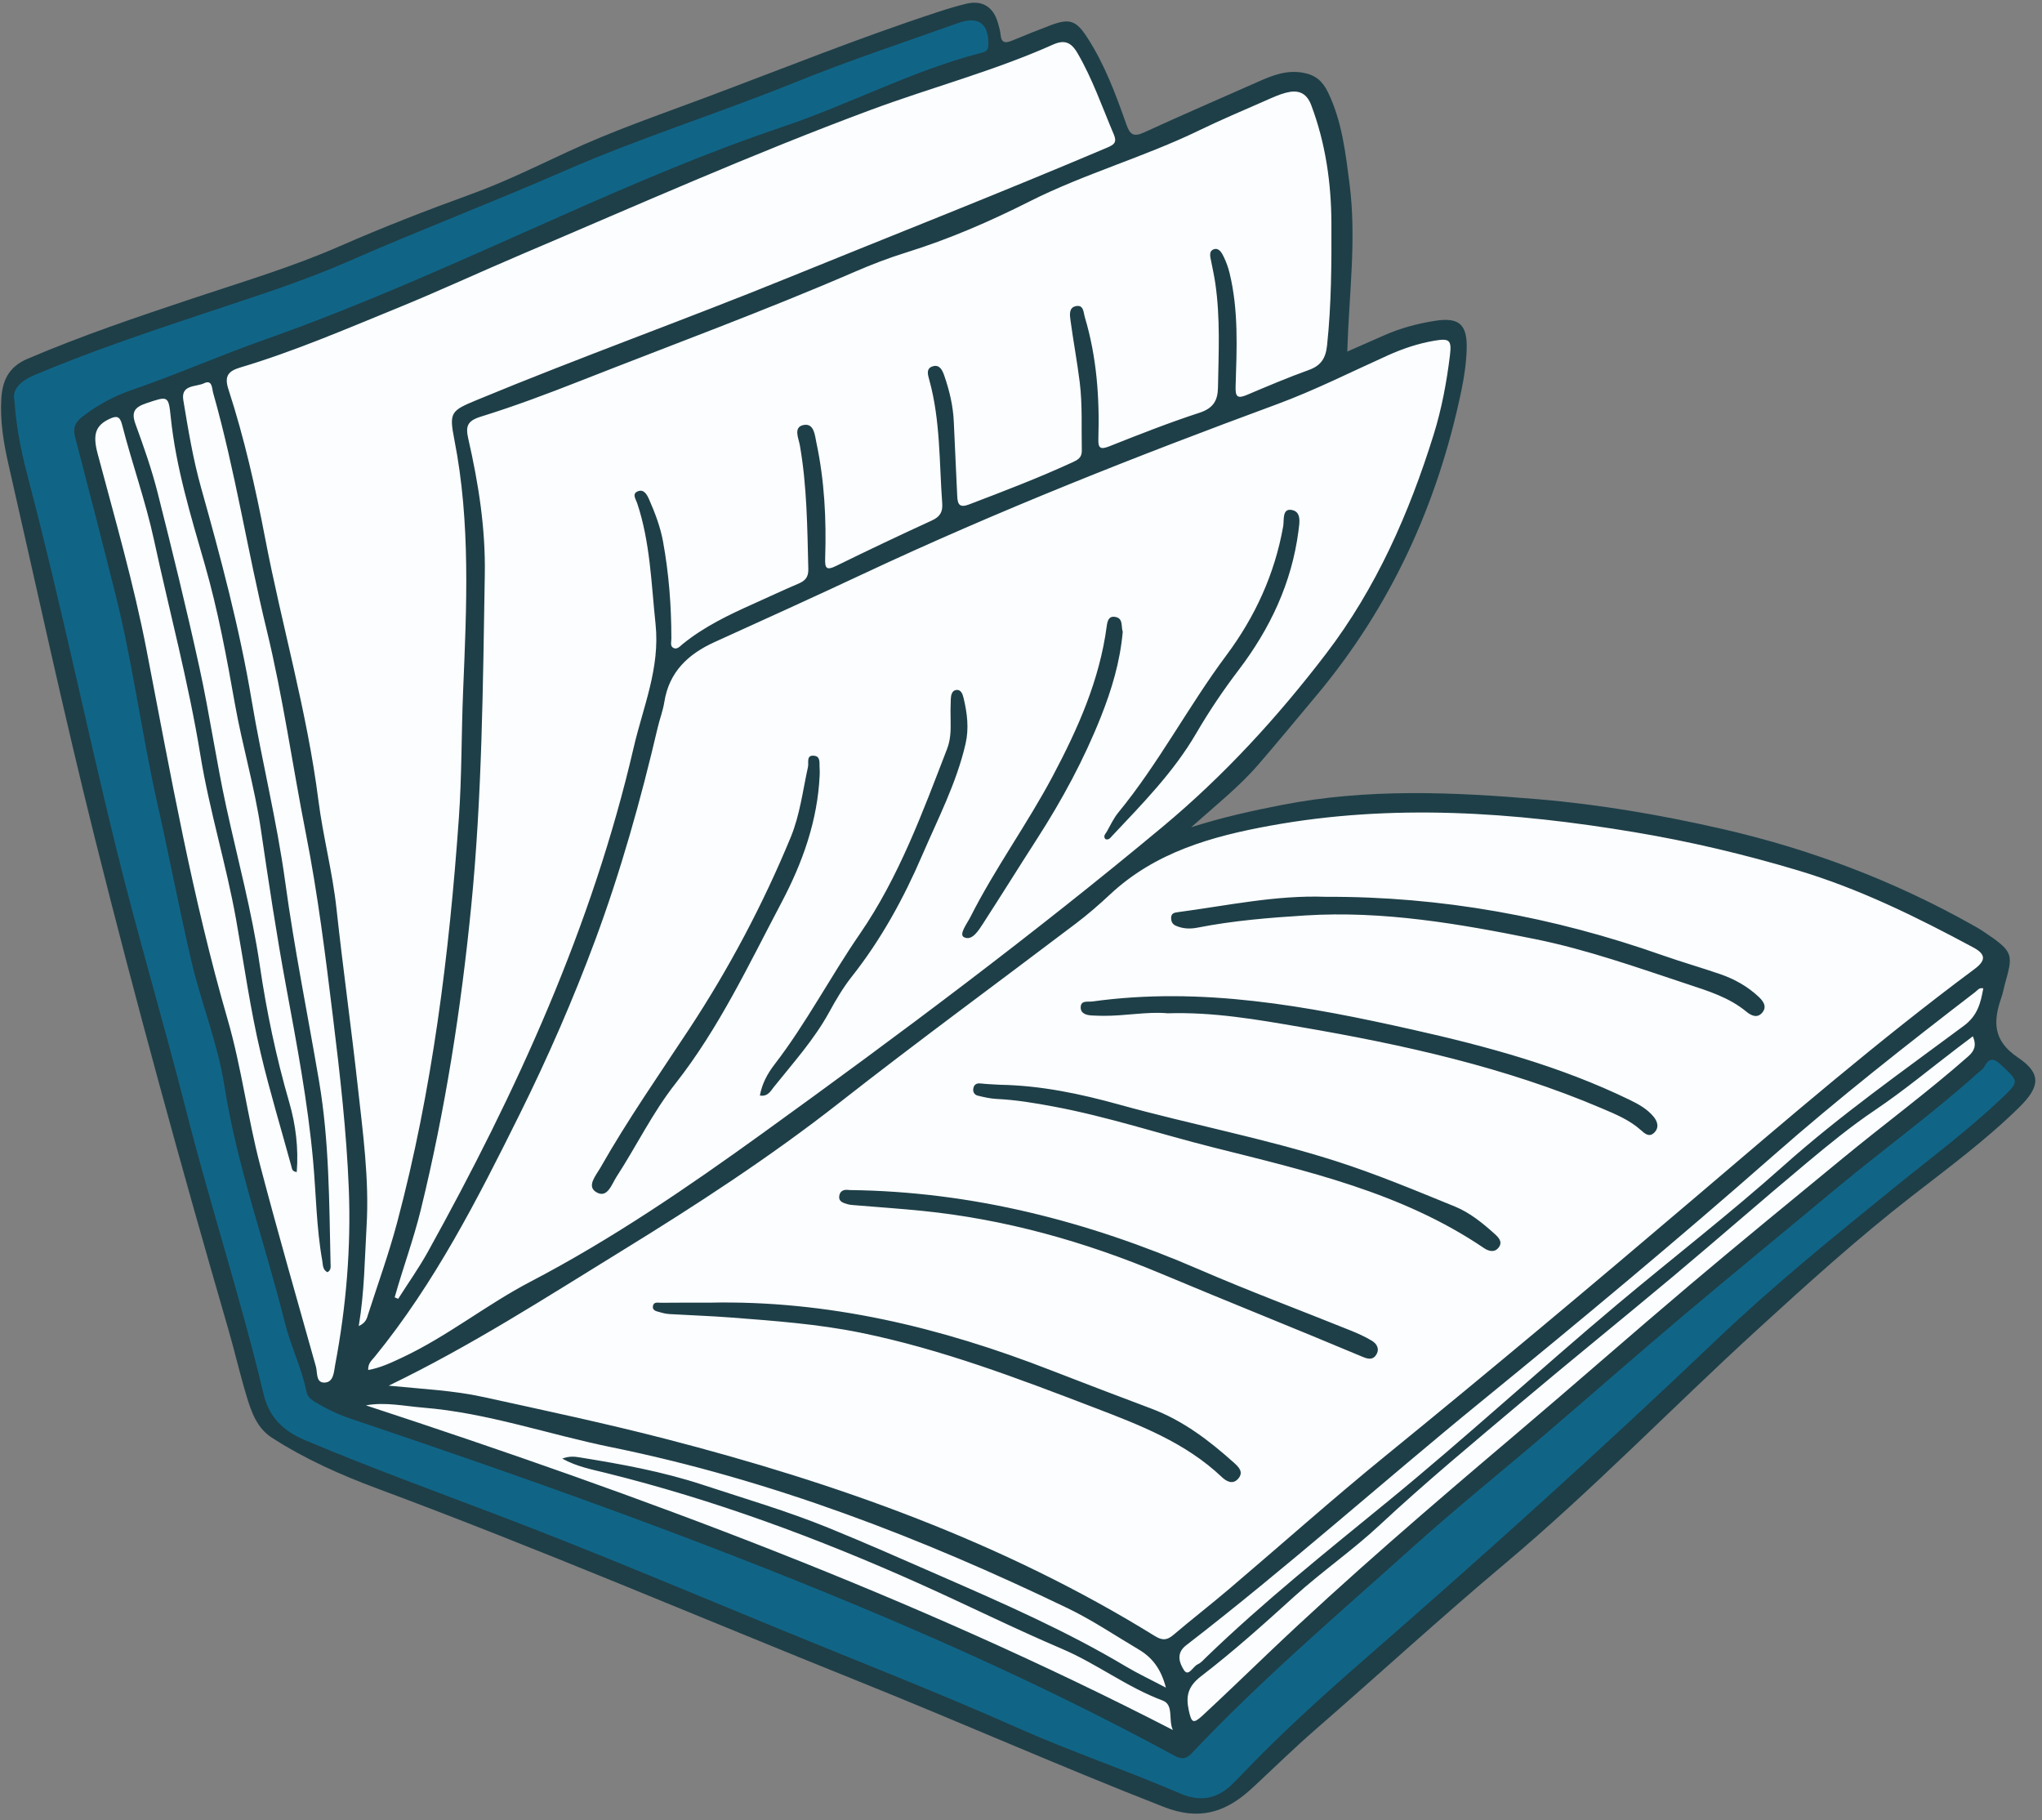
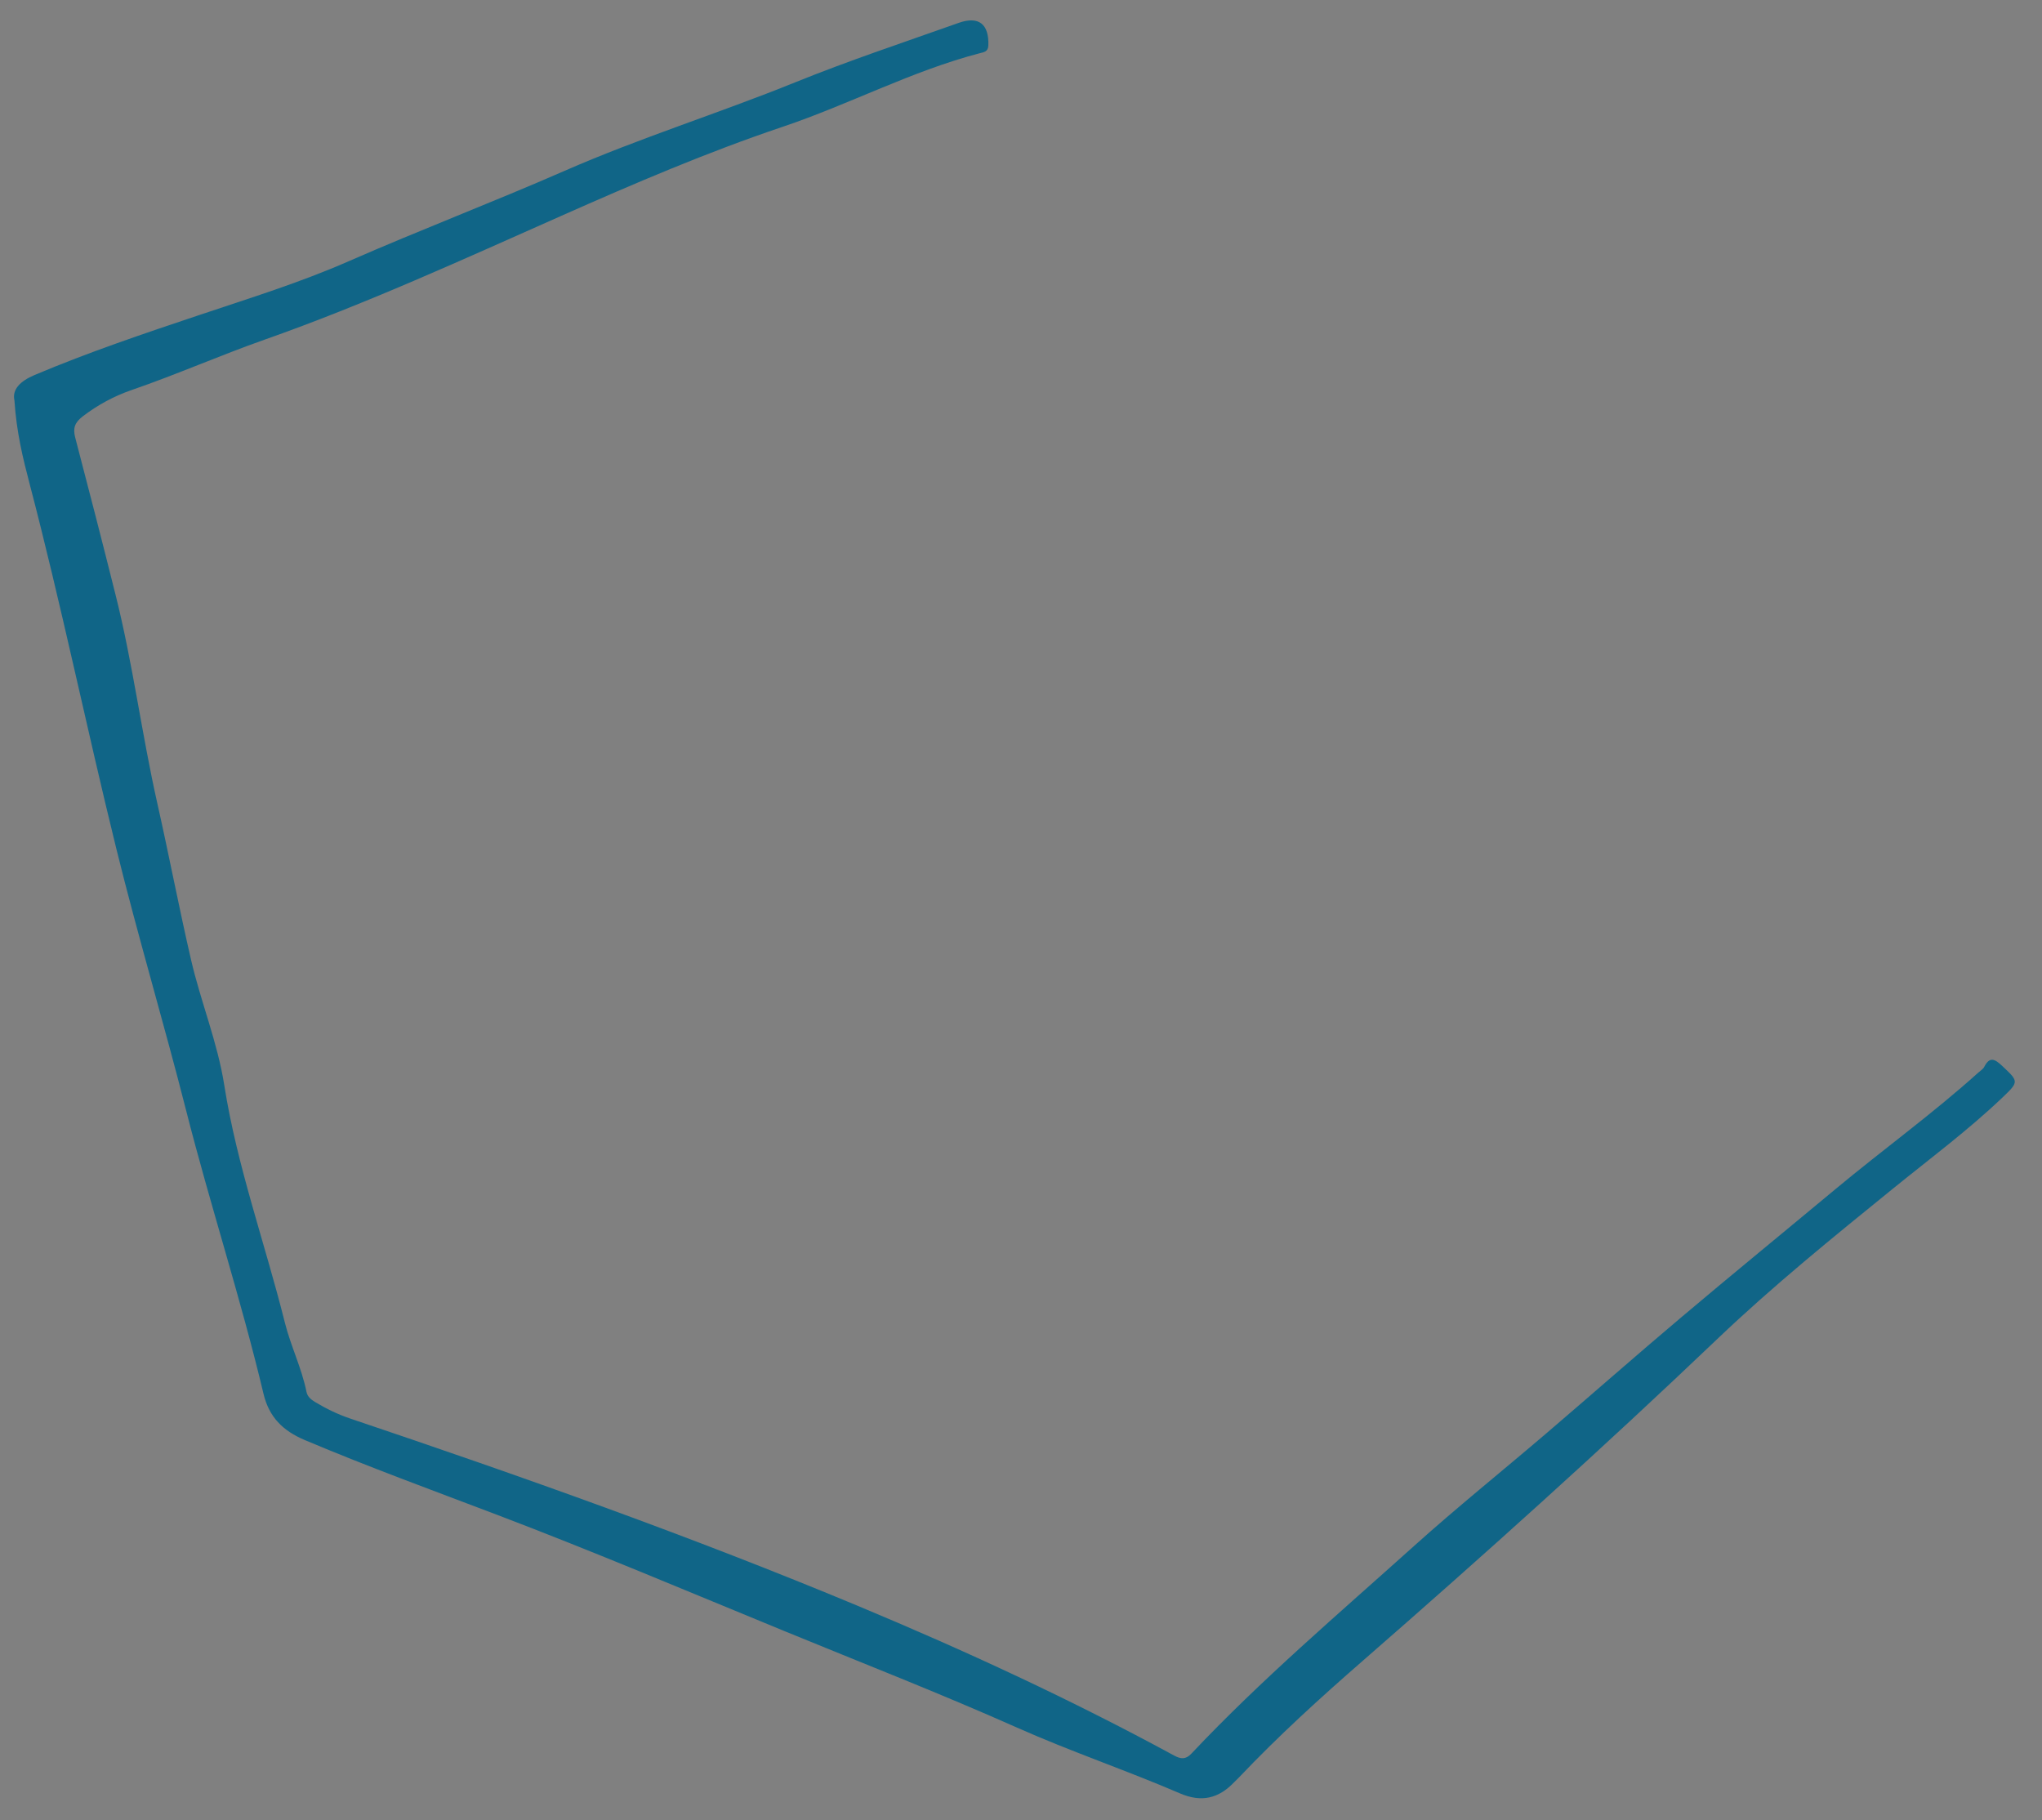
<svg xmlns="http://www.w3.org/2000/svg" fill="#000000" height="538.3" preserveAspectRatio="xMidYMid meet" version="1" viewBox="-0.3 -0.8 603.9 538.3" width="603.9" zoomAndPan="magnify">
  <rect x="-0.3" y="-0.8" width="603.9" height="538.3" fill="#808080" stroke="none" />
  <g id="change1_1">
-     <path d="M596.833,326.673c-9.836,9.672-20.947,17.868-31.779,26.29c-15.997,12.437-30.936,25.964-45.861,39.619 c-24.971,22.845-48.515,47.232-74.443,69.025c-19.068,16.026-37.417,32.863-56.204,49.204c-6.12,5.323-11.918,11.015-17.865,16.537 c-0.504,0.468-1.014,0.931-1.529,1.387c-7.443,6.59-15.088,8.766-25.195,4.824c-30.353-11.837-60.133-25.038-90.349-37.177 c-47.431-19.055-94.427-39.189-142.358-57.012c-10.77-4.005-21.383-8.729-31.135-15.019c-4.478-2.888-6.101-7.684-7.527-12.412 c-1.983-6.573-3.515-13.281-5.429-19.876C53.213,344.016,39.944,295.776,27.8,247.251c-9.202-36.769-17.174-73.846-25.611-110.805 c-1.437-6.293-2.481-12.679-2.115-19.193c0.305-5.431,2.15-9.555,7.706-11.929c15.92-6.803,32.278-12.324,48.679-17.801 c14.708-4.912,29.585-9.323,43.852-15.578c12.694-5.565,25.646-10.589,38.678-15.318c9.847-3.573,19.221-8.183,28.657-12.571 c13.131-6.106,26.746-10.797,40.256-15.845c23.039-8.607,45.85-17.838,69.24-25.489c2.739-0.896,5.506-1.738,8.306-2.412 c4.705-1.133,7.99,0.872,9.355,5.575c0.344,1.185,0.704,2.393,0.815,3.613c0.226,2.496,1.493,2.497,3.381,1.714 c3.809-1.579,7.634-3.125,11.493-4.577c5.524-2.078,7.478-1.351,10.656,3.517c5.236,8.021,8.525,16.933,11.672,25.874 c1.099,3.123,2.233,3.704,5.256,2.319c11.249-5.153,22.605-10.073,33.926-15.072c4.166-1.839,8.254-3.435,13.101-2.559 c3.717,0.672,5.76,2.528,7.326,5.757c4.17,8.601,5.2,17.939,6.39,27.177c2.103,16.327-0.173,32.636-0.678,49.508 c3.819-1.677,7.447-3.261,11.068-4.862c4.684-2.071,9.585-3.367,14.627-4.187c7.307-1.189,9.858,0.873,9.619,8.448 c-0.129,4.095-0.749,8.219-1.587,12.239c-6.999,33.569-20.871,63.887-42.999,90.26c-5.659,6.745-11.249,13.55-17.005,20.211 c-5.674,6.567-12.48,11.966-19.883,18.559c9.534-3.039,18.138-4.888,26.788-6.582c25.253-4.945,50.628-3.841,76.012-1.682 c18.234,1.551,36.293,4.678,54.081,8.735c25.952,5.919,50.763,15.277,74.057,28.363c1.079,0.606,2.166,1.208,3.194,1.894 c9.351,6.245,8.957,6.772,6.457,15.878c-0.327,1.192-0.525,2.427-0.931,3.59c-2.478,7.092-2.72,12.824,4.877,17.928 C603.561,316.681,602.973,320.636,596.833,326.673z" fill="#1e3f48" />
-   </g>
+     </g>
  <g id="change2_1">
    <path d="M591.929,323.726c-10.169,9.698-21.458,18.083-32.342,26.914c-17.729,14.385-35.482,28.754-51.994,44.499 c-34.162,32.575-69.237,64.122-104.815,95.132c-12.651,11.026-25.08,22.318-36.641,34.516c-0.473,0.499-0.989,0.957-1.464,1.455 c-4.568,4.782-9.624,6.029-15.979,3.293c-15.903-6.846-32.337-12.39-48.169-19.438c-22.736-10.122-45.925-19.154-68.94-28.606 c-28.229-11.594-56.338-23.491-84.863-34.336c-19.008-7.227-38.107-14.184-56.854-22.1c-6.546-2.764-10.601-6.817-12.237-13.695 c-6.716-28.226-15.775-55.814-22.923-83.931c-6.571-25.844-14.234-51.413-20.617-77.3c-8.849-35.887-16.271-72.119-25.639-107.886 c-1.986-7.581-3.859-15.171-4.48-24.617c-0.746-3.276,1.731-5.745,5.96-7.531c15.945-6.736,32.313-12.248,48.714-17.738 c14.834-4.965,29.782-9.595,44.179-15.904c21.125-9.258,42.703-17.484,63.834-26.728c22.318-9.763,45.568-17.016,68.122-26.143 c15.913-6.44,32.238-11.866,48.427-17.612c5.997-2.128,9.036,0.394,8.779,6.755c-0.073,1.806-1.434,1.924-2.5,2.203 c-20.164,5.26-38.596,15.133-58.282,21.755c-22.259,7.488-43.881,16.755-65.386,26.291c-29.014,12.865-57.909,26.113-87.87,36.669 c-13.227,4.661-26.045,10.326-39.299,14.885c-5.176,1.78-10.029,4.391-14.468,7.788c-2.352,1.8-2.973,3.472-2.241,6.263 c4.075,15.548,8.08,31.115,11.983,46.707c5.077,20.279,7.707,41.052,12.296,61.436c3.47,15.411,6.427,30.938,9.988,46.326 c2.88,12.443,7.826,24.401,9.815,37.036c3.779,24.002,12.066,46.805,17.927,70.247c1.734,6.936,4.972,13.405,6.387,20.447 c0.283,1.411,1.291,2.265,2.562,3.027c3.315,1.99,6.731,3.653,10.414,4.893c50.55,17.024,100.826,34.84,150.066,55.37 c31.85,13.279,63.186,27.773,93.546,44.261c1.931,1.049,3.415,1.247,5.097-0.539c20.592-21.854,43.461-41.283,65.747-61.319 c12.766-11.477,26.172-22.24,39.226-33.399c13.37-11.43,26.572-23.058,40.013-34.403c15.111-12.753,30.422-25.268,45.619-37.919 c13.927-11.594,28.644-22.22,42.128-34.357c0.613-0.552,1.412-1.023,1.767-1.715c1.57-3.058,3.05-2.378,5.174-0.389 C596.723,318.993,596.87,319.014,591.929,323.726z" fill="#106587" />
  </g>
  <g id="change3_1">
-     <path d="M409.324,429.805c30.891-25.146,61.421-50.73,91.746-76.542c27.085-23.055,54.015-46.262,82.572-67.503 c3.384-2.517,3.401-4.364-0.326-6.369c-16.715-8.993-33.702-17.37-51.988-22.837c-15.812-4.727-31.773-8.507-48.096-11.242 c-35.908-6.015-71.752-8.522-107.832-1.956c-17.355,3.158-34.031,7.837-47.4,20.327c-3.213,3.002-6.552,5.902-10.054,8.558 c-23.338,17.7-46.991,34.995-70.036,53.066c-20.513,16.086-42.362,30.282-64.435,43.855c-22.293,13.709-44.398,27.999-68.817,39.795 c9.784,0.986,19.002,1.382,27.96,3.347c17.983,3.946,36.028,7.769,53.827,12.363c50.76,13.101,99.902,30.55,144.8,58.33 c2.132,1.319,3.533,1.311,5.414-0.285c5.444-4.622,11.092-9.004,16.534-13.627C378.586,456.01,393.665,442.552,409.324,429.805z M347.968,268.945c14.564-1.911,29-5.102,43.882-4.547c34.116-0.131,67.192,5.895,99.367,17.24 c5.701,2.01,11.527,3.665,17.243,5.637c4.193,1.447,8.04,3.602,11.308,6.653c1.364,1.274,2.579,2.894,1.142,4.67 c-1.447,1.788-3.267,0.986-4.732-0.229c-5.114-4.24-11.287-6.115-17.442-8.153c-14.875-4.926-29.636-10.193-45.049-13.315 c-22.411-4.539-44.874-8.43-67.9-6.996c-10.707,0.667-21.387,1.536-31.931,3.608c-2.237,0.44-4.382,0.346-6.46-0.583 c-0.978-0.437-1.374-1.276-1.346-2.343C346.084,269.311,346.912,269.084,347.968,268.945z M322.774,295.347 c32.212-4.461,63.512,1.338,94.721,8.34c22.035,4.943,43.749,10.832,64.165,20.757c2.606,1.267,5.151,2.666,7.04,4.938 c1.254,1.509,1.744,3.297,0.181,4.802c-1.472,1.416-2.79,0.212-3.933-0.813c-3.345-2.999-7.445-4.676-11.477-6.395 c-28.638-12.216-58.797-18.872-89.315-24.103c-12.719-2.18-25.463-4.444-39.151-4.029c-5.935-0.56-12.479,0.798-19.078,0.747 c-1.099-0.008-2.199-0.052-3.297-0.104c-1.619-0.076-3.322-0.552-3.326-2.352C319.299,294.893,321.375,295.541,322.774,295.347z M287.577,320.922c0.263-1.087,1.004-1.463,2.172-1.328c1.902,0.219,3.823,0.267,5.736,0.387c12.043,0.211,23.713,2.667,35.26,5.871 c21.174,5.875,42.82,9.947,63.784,16.625c12.057,3.841,23.72,8.734,35.423,13.5c4.466,1.819,8.244,4.925,11.837,8.156 c1.167,1.05,2.322,2.333,1.178,3.896c-1.218,1.664-2.966,1.214-4.424,0.226c-24.305-16.473-52.435-22.797-80.213-29.797 c-15.71-3.959-31.127-9.077-47.084-12.05c-5.533-1.031-11.081-1.967-16.726-2.237c-1.903-0.091-3.809-0.518-5.668-0.979 C287.821,322.939,287.314,322.004,287.577,320.922z M247.888,352.931c0.211-1.727,1.545-2.062,3.017-1.816 c36.188,0.409,70.414,9.179,103.449,23.49c14.754,6.392,29.839,12.017,44.757,18.033c2.157,0.87,4.306,1.832,6.292,3.029 c1.505,0.907,2.402,2.459,1.259,4.214c-1.043,1.603-2.543,1.158-4.043,0.527c-19.768-8.311-39.691-16.242-59.465-24.547 c-22.62-9.5-46.175-16.132-70.727-18.596c-6.558-0.658-13.138-1.1-19.707-1.652c-0.818-0.069-1.665-0.099-2.439-0.339 C249.117,354.914,247.688,354.562,247.888,352.931z M323.324,415.451c-22.605-8.66-45.205-17.274-69-22.134 c-12.668-2.588-25.57-3.52-38.443-4.511c-6.024-0.464-12.069-0.657-18.102-1.014c-0.948-0.056-1.909-0.25-2.818-0.53 c-0.988-0.304-2.451-0.411-2.145-1.934c0.251-1.249,1.571-0.873,2.44-0.884c4.676-0.057,9.353-0.027,14.03-0.027 c35.225-0.794,68.693,7.315,101.261,20.008c9.86,3.842,19.755,7.596,29.659,11.325c9.313,3.507,17.054,9.392,24.359,15.942 c1.445,1.295,3.09,2.854,1.243,4.86c-1.597,1.735-3.442,0.688-4.746-0.549C350.296,425.79,336.87,420.64,323.324,415.451z M254.876,168.958c-14.561,6.829-29.213,13.464-43.856,20.116c-7.819,3.552-13.442,8.804-14.855,17.733 c-0.406,2.565-1.369,5.036-1.964,7.577c-4.986,21.301-10.882,42.357-18.491,62.859c-6.505,17.53-14.008,34.691-22.321,51.447 c-12.411,25.018-25.091,49.907-42.877,71.731c-0.825,1.012-2.018,1.911-1.925,3.904c3.62-0.631,6.81-2.164,9.985-3.65 c13.384-6.261,24.949-15.648,37.975-22.447c24.231-12.648,46.749-28.081,68.759-43.965c40.237-29.039,80.02-58.742,118.202-90.55 c18.253-15.206,34.057-32.488,48.336-51.161c14.831-19.395,24.61-41.587,31.854-64.864c2.375-7.63,3.834-15.475,4.804-23.39 c0.565-4.61-0.171-5.1-4.637-4.341c-4.78,0.813-9.324,2.35-13.727,4.332c-10.906,4.909-21.595,10.318-32.832,14.464 C335.897,134.029,294.861,150.205,254.876,168.958z M182.004,347.227c-1.418,2.183-2.694,6.558-6.046,4.462 c-2.827-1.767,0.014-4.913,1.315-7.203c8.023-14.115,17.3-27.414,26.223-40.961c11.786-17.894,21.853-36.885,30.051-56.748 c2.727-6.607,3.564-13.807,5.103-20.776c0.288-1.304-0.607-3.577,1.827-3.32c2.019,0.213,1.476,2.295,1.617,3.723 c0.067,0.681,0.012,1.374,0.012,2.062c-0.62,13.473-5.072,25.858-11.275,37.601c-9.682,18.329-18.479,37.166-31.429,53.63 C192.683,328.239,187.919,338.123,182.004,347.227z M251.575,288.043c-2.542,3.216-4.658,6.816-6.633,10.424 c-4.463,8.153-10.648,15.007-16.396,22.189c-0.919,1.149-1.758,2.897-4.118,2.504c0.626-3.52,2.266-6.505,4.323-9.176 c9.413-12.225,16.513-25.948,25.253-38.635c11.518-16.722,18.505-35.836,25.786-54.692c1.003-2.598,1.122-5.357,1.048-8.13 c-0.058-2.198-0.044-4.402,0.049-6.599c0.046-1.091,0.304-2.452,1.484-2.669c1.599-0.294,2.045,1.306,2.308,2.401 c1.066,4.436,1.619,8.937,0.577,13.471c-2.669,11.615-8.165,22.152-12.828,32.984C266.927,264.896,260.262,277.055,251.575,288.043z M306.397,247.249c-5.353,8.311-10.567,16.713-15.939,25.011c-1.371,2.118-3.304,5.314-5.687,4.072 c-1.561-0.814,0.938-4.028,1.94-6.012c7.255-14.359,16.779-27.396,24.313-41.596c7.431-14.006,13.859-28.376,15.97-44.298 c0.192-1.451,0.527-3.013,2.277-2.832c2.755,0.286,1.909,2.862,2.467,4.423c-0.77,8.829-3.262,17.105-6.462,25.157 C320.243,223.846,313.778,235.789,306.397,247.249z M381.58,149.979c3.089,0.435,2.442,3.783,2.134,6.178 c-1.983,15.404-8.407,28.968-17.71,41.184c-4.595,6.035-8.779,12.267-12.601,18.819c-6.63,11.365-15.832,20.706-24.786,30.208 c-0.497,0.528-1.016,1.378-2.029,0.956c-0.729-0.926,0.089-1.57,0.454-2.222c1.072-1.915,2.02-3.956,3.397-5.636 c11.97-14.595,20.699-31.407,31.957-46.5c8.479-11.367,14.306-24.046,16.796-38.156C379.5,153.057,378.843,149.593,381.58,149.979z M304.146,58.782c16.213-8.185,33.837-13.094,50.188-21.028c6.429-3.119,13.027-5.89,19.568-8.773 c2.009-0.885,4.03-1.831,6.142-2.374c3.424-0.88,5.997-0.154,7.451,3.712c4.225,11.235,5.902,22.983,5.955,34.779 c0.054,12.068-0.002,24.194-1.285,36.258c-0.396,3.722-1.75,5.936-5.354,7.237c-6.202,2.238-12.287,4.816-18.362,7.39 c-2.746,1.163-3.425,0.571-3.332-2.436c0.348-11.257,0.917-22.553-1.795-33.649c-0.388-1.589-0.955-3.163-1.66-4.638 c-0.574-1.202-1.405-2.853-2.935-2.364c-1.635,0.523-1.098,2.246-0.833,3.602c0.423,2.157,0.901,4.306,1.219,6.479 c1.5,10.263,0.981,20.581,0.788,30.892c-0.071,3.811-1.439,6.074-5.461,7.384c-9.009,2.935-17.845,6.427-26.66,9.921 c-2.706,1.072-3.337,0.52-3.252-2.222c0.379-12.151-0.484-24.179-3.987-35.908c-0.45-1.506-0.319-3.799-2.682-3.312 c-2.105,0.434-1.786,2.625-1.576,4.176c0.829,6.123,1.971,12.205,2.734,18.334c0.834,6.698,0.468,13.456,0.615,20.189 c0.047,2.142-1.258,2.789-2.812,3.504c-10,4.602-20.272,8.523-30.551,12.441c-2.735,1.042-3.374,0.02-3.476-2.419 c-0.305-7.28-0.718-14.556-1.009-21.837c-0.189-4.721-1.249-9.254-2.771-13.685c-0.528-1.538-1.289-3.479-3.344-2.945 c-2.248,0.584-1.542,2.618-1.118,4.157c3.282,11.93,2.902,24.231,3.8,36.404c0.188,2.542-0.662,3.967-3.047,5.059 c-9.499,4.353-18.942,8.834-28.322,13.438c-2.961,1.454-3.344,0.619-3.248-2.292c0.377-11.432-0.19-22.823-2.571-34.046 c-0.479-2.256-0.674-5.938-3.805-5.331c-3.139,0.608-1.472,3.928-1.105,6.032c2.111,12.114,2.199,24.347,2.497,36.58 c0.057,2.353-0.893,3.445-2.901,4.294c-4.43,1.875-8.78,3.938-13.173,5.901c-7.419,3.316-14.73,6.81-21.102,11.983 c-0.781,0.634-1.688,1.796-2.847,1.059c-0.871-0.553-0.481-1.772-0.48-2.696c0.004-9.641-0.732-19.218-2.466-28.707 c-0.795-4.351-2.368-8.46-4.139-12.491c-0.62-1.411-1.538-3.055-3.302-2.353c-1.853,0.737-0.597,2.338-0.201,3.526 c3.865,11.609,4.157,23.694,5.429,35.722c1.38,13.052-3.69,24.532-6.47,36.532c-12.274,52.965-34.664,101.874-60.896,149.173 c-2.645,4.769-5.825,9.241-8.757,13.851c-0.342-0.152-0.683-0.303-1.025-0.455c2.445-8.697,5.596-17.186,7.746-25.975 c7.229-29.552,11.909-59.504,14.896-89.768c3.22-32.627,3.46-65.352,4.009-98.08c0.228-13.592-1.87-26.846-4.87-39.998 c-0.824-3.611-0.455-5.317,3.663-6.591c9.967-3.083,19.765-6.768,29.482-10.591c27.111-10.666,54.467-20.714,81.219-32.288 c4.913-2.126,9.94-4.058,15.049-5.648C280.259,69.957,292.324,64.751,304.146,58.782z M108.555,387.889 c-0.361,1.121-0.561,2.417-2.76,3.449c1.708-10.202,1.747-19.907,2.318-29.571c0.821-13.919-1.111-27.728-2.633-41.519 c-1.928-17.468-4.38-34.878-6.268-52.35c-1.17-10.822-3.988-21.342-5.358-32.099c-3.341-26.236-10.801-51.618-15.757-77.517 c-2.841-14.845-6.16-29.594-10.847-43.973c-1.277-3.917-0.004-5.39,3.475-6.427c15.938-4.752,31.228-11.357,46.567-17.615 c12.295-5.016,24.403-10.642,36.662-15.852c34.266-14.564,68.285-29.732,103.208-42.694c17.895-6.642,36.433-11.507,53.911-19.317 c3.347-1.496,5.351-0.817,7.292,2.52c4.458,7.663,7.306,15.985,10.745,24.07c0.977,2.296,0.051,2.998-1.974,3.857 c-31.356,13.309-63.062,25.756-94.61,38.589c-30.431,12.379-61.368,23.43-91.712,36.004c-7.764,3.217-8.349,3.632-6.747,11.777 c4.854,24.687,3.613,49.57,2.587,74.429c-0.516,12.504-0.372,25.017-1.258,37.521c-2.863,40.369-7.83,80.405-18.264,119.594 C114.695,369.92,111.459,378.861,108.555,387.889z M102.853,350.706c0.69,17.431-0.767,34.884-4.031,52.095 c-0.385,2.03-0.408,5.127-3.09,5.247c-2.668,0.119-2.102-2.937-2.598-4.707c-5.561-19.835-11.274-39.632-16.5-59.556 c-3.727-14.211-5.493-28.882-9.591-43.028c-10.415-35.947-16.93-72.746-24.018-109.427c-3.781-19.569-9.337-38.727-14.454-57.978 c-1.501-5.648-0.659-8.321,3.526-10.286c2.128-0.999,3.069-0.772,3.705,1.713c2.927,11.433,6.938,22.547,9.446,34.126 c4.589,21.192,10.224,42.171,13.711,63.584c2.676,16.436,7.662,32.34,10.573,48.686c2.359,13.245,4.203,26.596,7.316,39.686 c2.663,11.198,6.013,22.233,9.055,33.342c0.174,0.635,0.146,1.396,1.557,1.586c0.554-7.049-0.304-14.004-2.204-20.556 c-3.873-13.36-6.73-26.925-8.734-40.622c-2.314-15.814-6.496-31.171-9.89-46.725c-2.984-13.676-4.955-27.574-7.949-41.247 c-3.786-17.291-8.006-34.491-12.345-51.653c-1.746-6.906-4.115-13.675-6.566-20.373c-1.334-3.646-0.19-5.031,3.222-6.174 c6.373-2.133,6.539-2.343,7.203,4.118c1.54,15.002,5.982,29.322,10.106,43.698c3.873,13.501,6.414,27.263,8.859,41.05 c2.206,12.439,5.835,24.567,7.674,37.09c2.274,15.484,4.601,30.971,7.446,46.357c3.173,17.16,6.433,34.296,8.011,51.687 c0.893,9.842,0.969,19.757,2.706,29.525c0.232,1.304,0.075,2.725,1.543,3.448c1.142-0.627,0.935-1.697,0.914-2.599 c-0.411-17.998-0.365-36.032-3.394-53.86c-3.334-19.628-7.318-39.164-10.004-58.878c-2.47-18.134-6.937-35.844-9.946-53.834 c-3.567-21.325-9.141-42.128-14.963-62.882c-2.384-8.499-3.797-17.155-5.236-25.816c-0.779-4.69,3.787-3.876,6.115-5.002 c2.484-1.202,2.337,1.539,2.725,2.905c6.531,23.026,10.139,46.716,15.789,69.933c4.849,19.928,7.651,40.202,11.609,60.27 c3.567,18.083,5.816,36.325,8.048,54.57C100.253,316.992,102.185,333.839,102.853,350.706z M346.569,510.786 c-76.647-39.49-157.031-69.225-238.662-96.007c5.749-1.047,11.318,0.223,16.925,0.676c19.038,1.536,37.055,7.914,55.619,11.693 c47.203,9.609,91.736,26.778,134.98,47.612c7.333,3.533,14.063,8.094,21.043,12.223c3.849,2.277,6.568,5.589,8.022,11.268 c-4.65-2.447-8.374-4.196-11.89-6.294c-17.505-10.442-36.099-18.588-54.736-26.732c-11.077-4.84-22.115-9.73-33.319-14.287 c-12.112-4.926-24.611-8.57-36.987-12.652c-11.905-3.926-24.149-6.14-36.464-8.125c-1.491-0.241-2.985-0.425-5.129,0.365 c4.35,2.393,8.729,3.199,12.933,4.241c31.932,7.914,62.585,19.248,92.61,32.698c14.16,6.343,28.053,13.266,42.329,19.353 c10.239,4.366,19.156,11.313,29.683,15.238C346.94,503.328,345.134,507.764,346.569,510.786z M583.157,305.642 c1.159,2.764,0.395,4.377-1.357,5.923c-11.948,10.541-24.784,19.984-37.073,30.101c-15.15,12.474-30.355,24.885-45.341,37.553 c-17.2,14.54-34.102,29.431-51.286,43.991c-24.952,21.142-49.784,42.413-73.462,64.992c-6.368,6.072-12.7,12.183-19.148,18.169 c-2.884,2.678-3.408,2.409-4.231-1.44c-0.879-4.115-0.3-7.019,3.642-10.044c9.571-7.345,18.585-15.447,27.536-23.56 c8.144-7.381,17.196-13.606,25.268-21.129c13.353-12.445,27.428-24.127,41.39-35.904c15.118-12.752,30.519-25.168,45.678-37.873 c13.162-11.031,26.078-22.356,39.26-33.362c6.527-5.449,13.099-10.828,20.202-15.609c8.527-5.739,16.461-12.357,24.654-18.592 C580.19,307.867,581.499,306.891,583.157,305.642z M349.845,493.074c-1.173-1.817-2.554-4.874,0.601-7.307 c29.909-23.062,58.05-48.27,87.31-72.129c29.152-23.771,58.081-47.842,86.343-72.689c19.287-16.956,39.482-32.803,59.831-48.452 c0.606-0.466,1.051-1.316,2.308-1.027c-0.773,4.297-1.659,8.026-5.747,11.066c-18.068,13.436-36.533,26.404-53.359,41.421 c-15.898,14.189-32.75,27.22-49.062,40.902c-22.846,19.163-44.777,39.376-67.863,58.264c-18.268,14.947-36.746,29.685-53.758,46.113 c-0.79,0.763-1.552,1.685-2.515,2.107C352.503,491.971,351.199,495.17,349.845,493.074z" fill="#fcfdff" />
-   </g>
+     </g>
</svg>